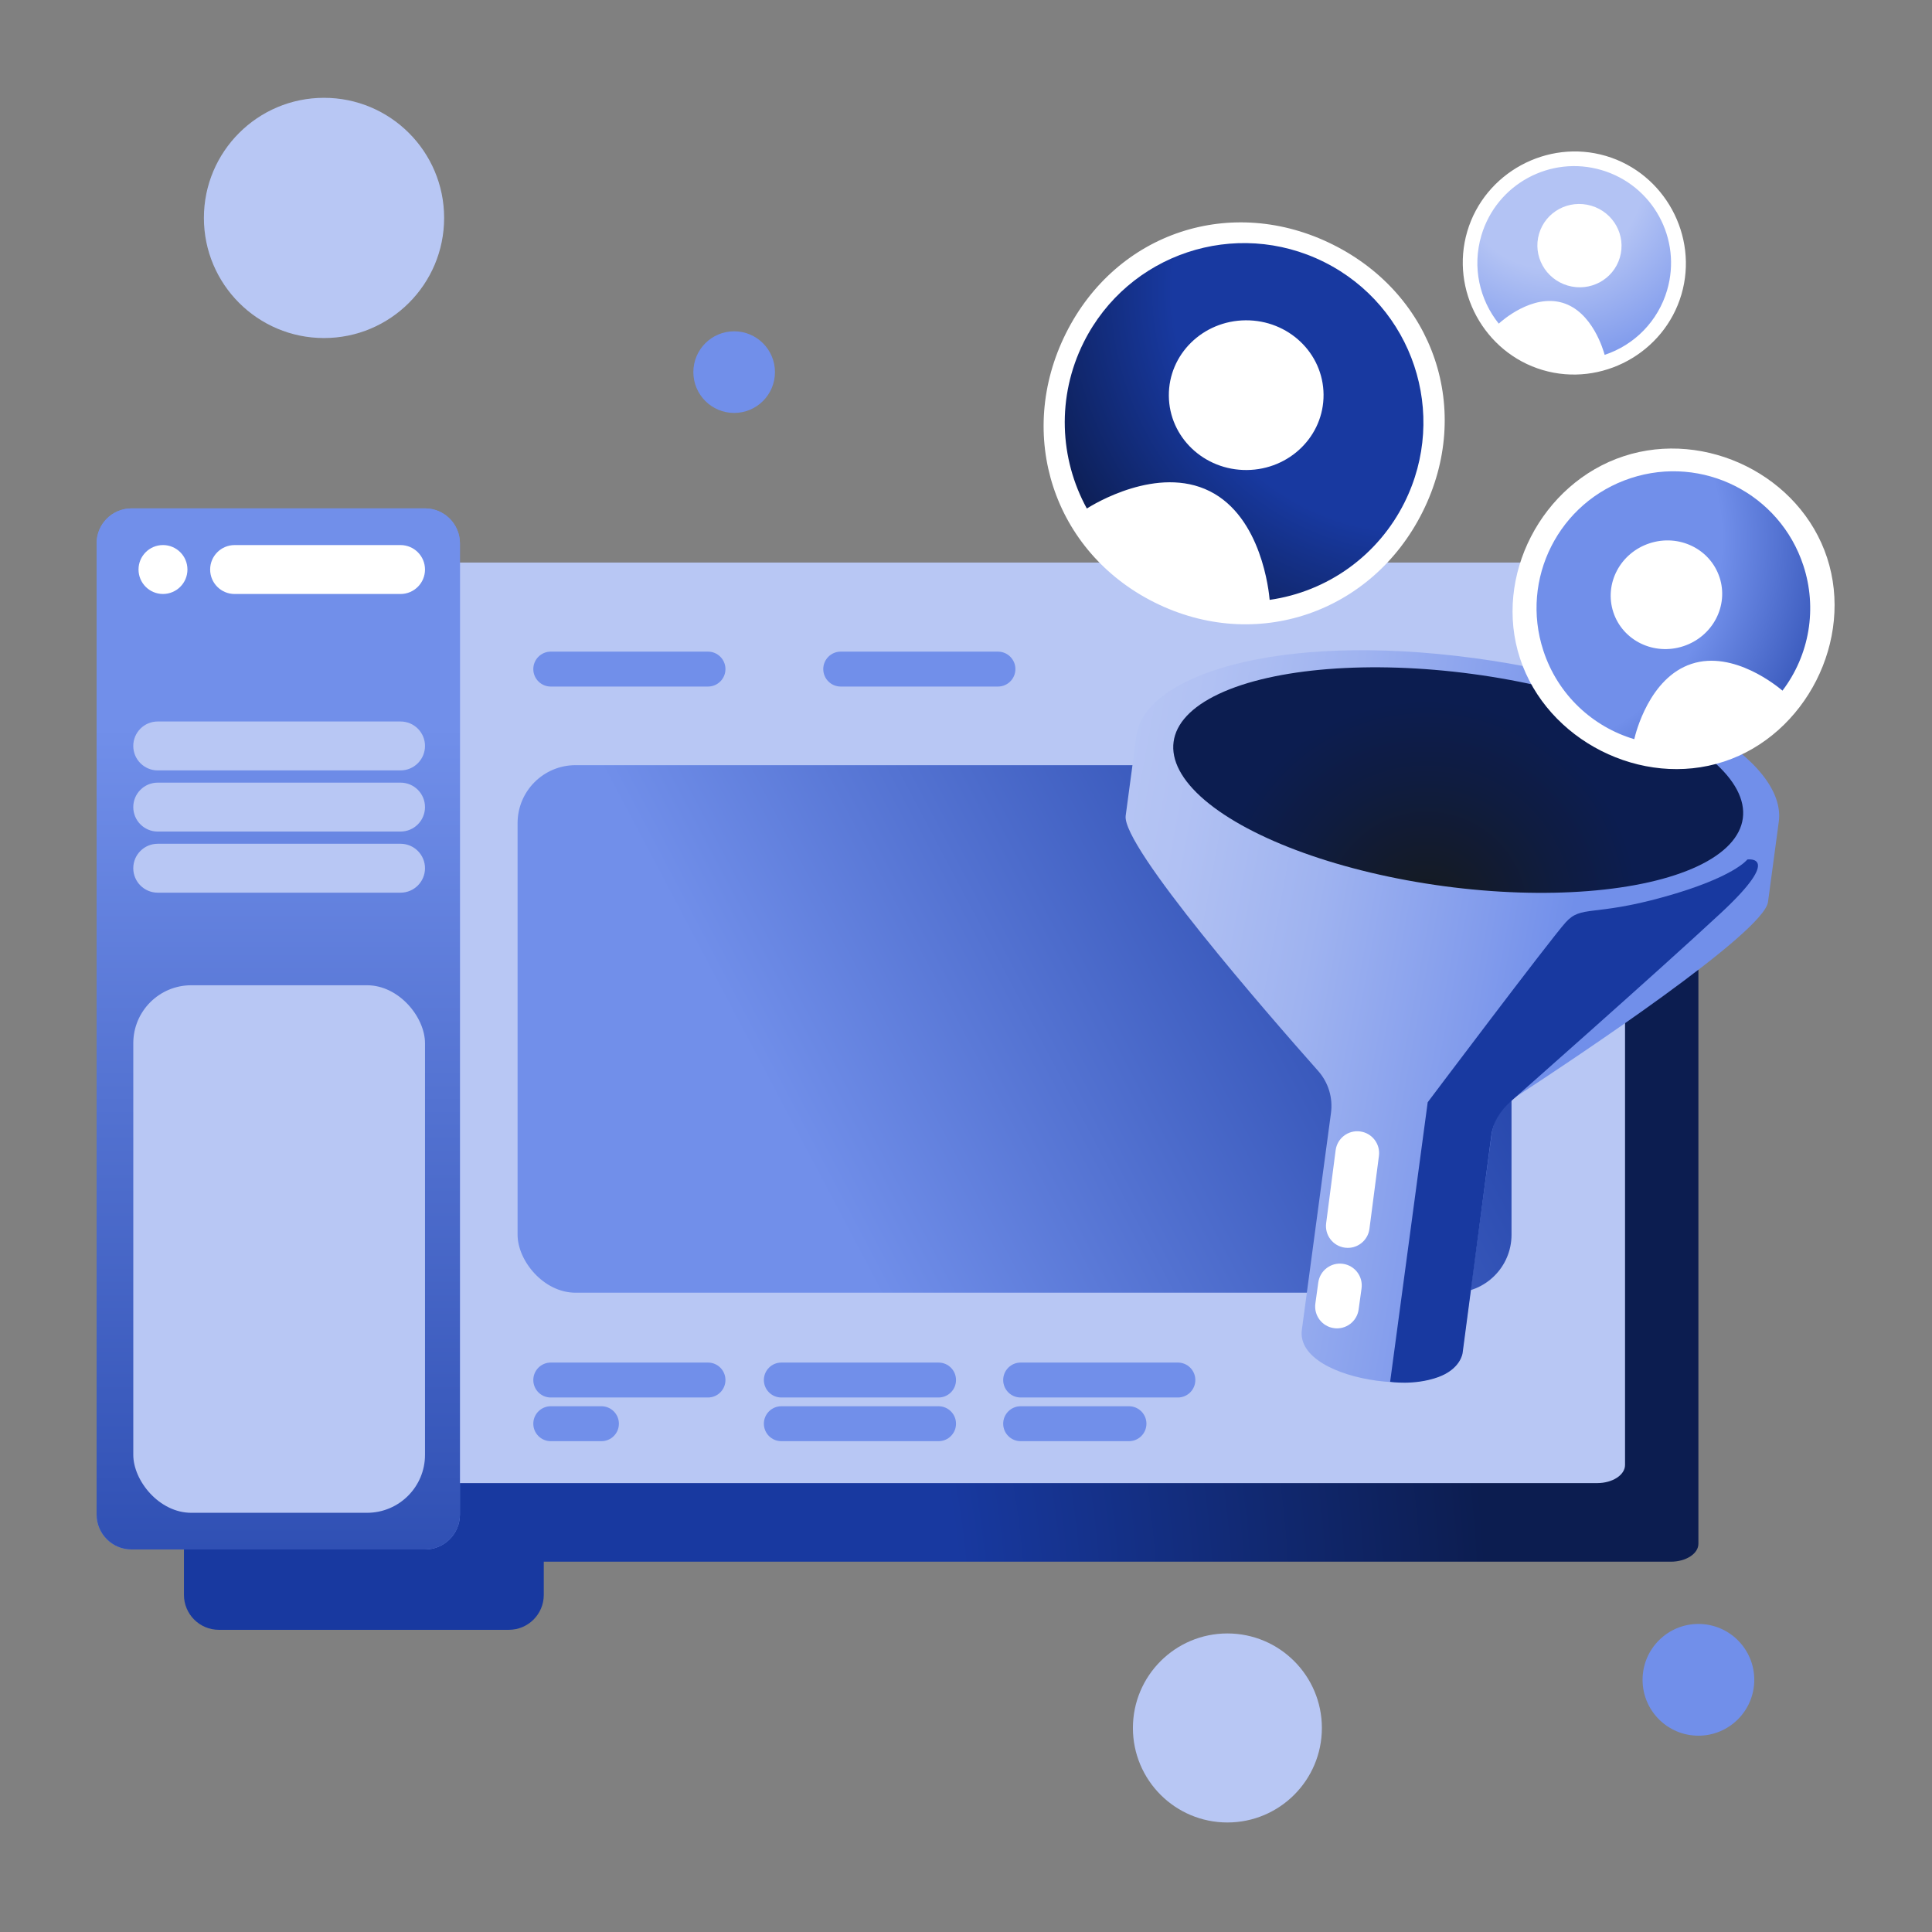
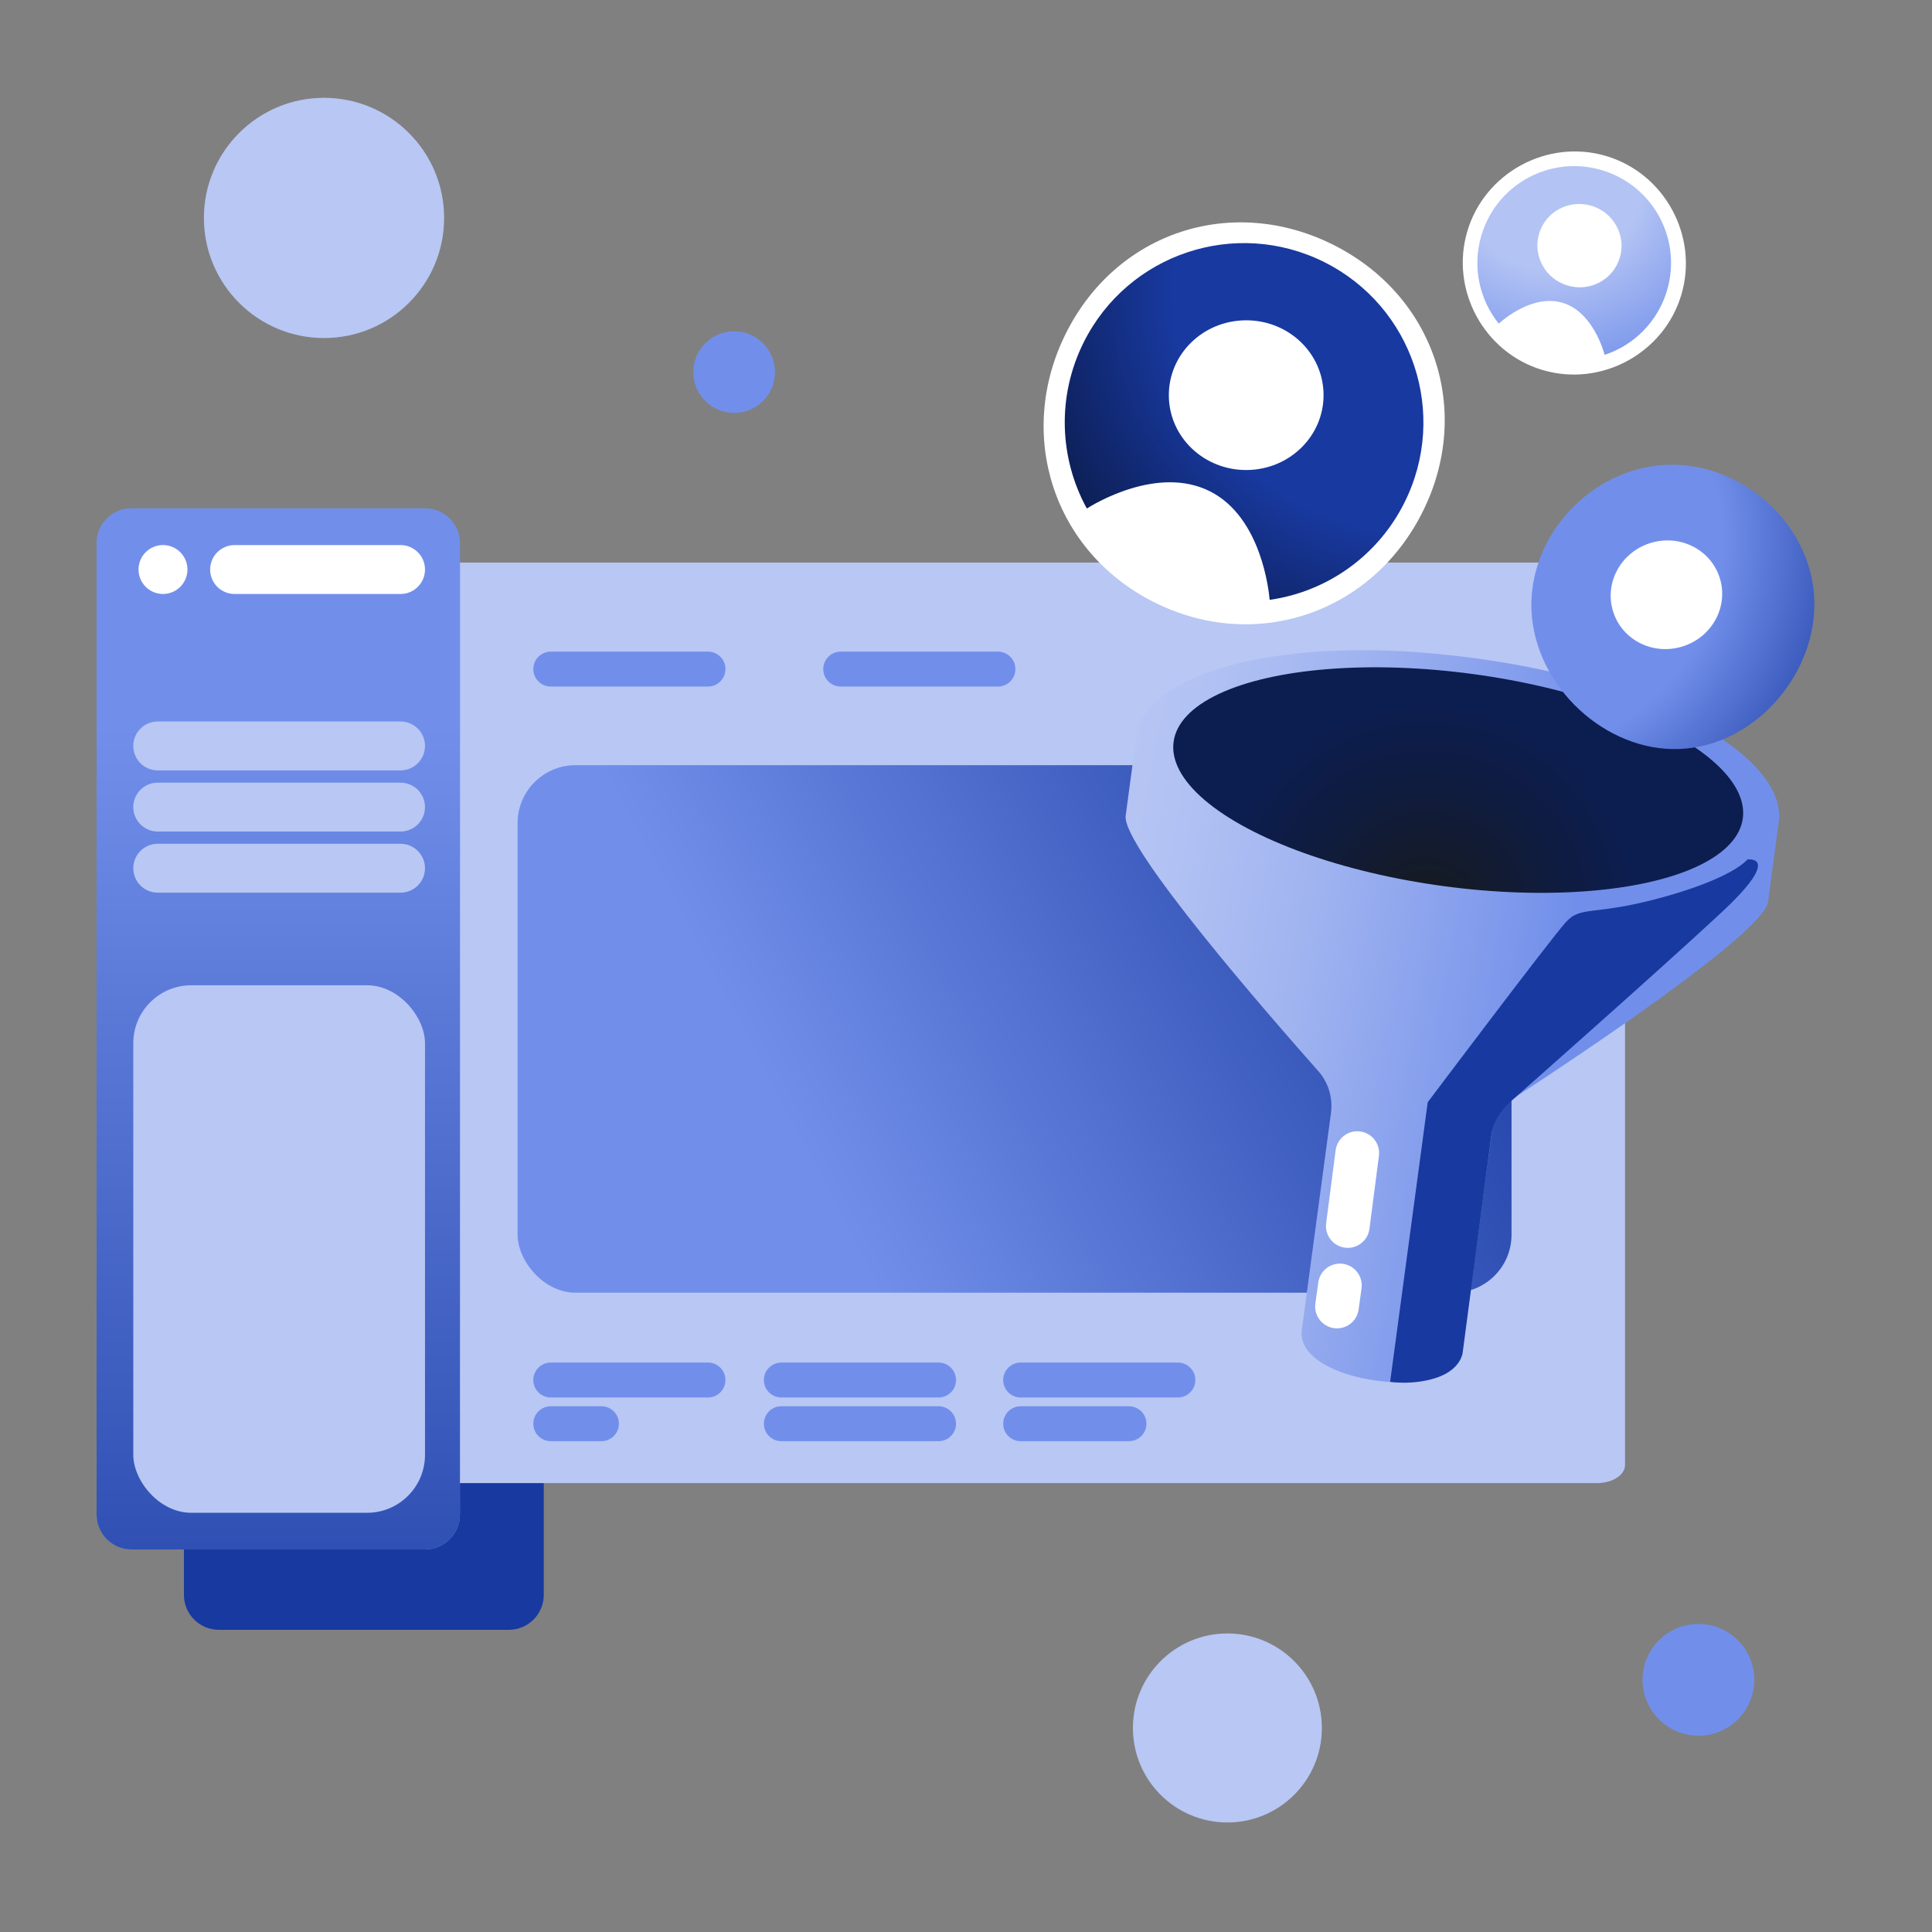
<svg xmlns="http://www.w3.org/2000/svg" xmlns:xlink="http://www.w3.org/1999/xlink" id="Gradient" viewBox="0 0 1000 1000">
  <rect x="0" y="0" width="1000" height="1000" fill="#808080" stroke="none" />
  <defs>
    <style>
      .cls-1 {
        fill: #718fea;
      }

      .cls-2 {
        fill-rule: evenodd;
      }

      .cls-2, .cls-3 {
        fill: #fff;
      }

      .cls-4 {
        fill: url(#radial-gradient-5);
      }

      .cls-5 {
        fill: url(#radial-gradient-4);
      }

      .cls-6 {
        fill: url(#radial-gradient-3);
      }

      .cls-7 {
        fill: url(#radial-gradient-2);
      }

      .cls-8 {
        fill: url(#linear-gradient-3);
      }

      .cls-9 {
        fill: url(#linear-gradient-2);
      }

      .cls-10 {
        fill: url(#radial-gradient);
      }

      .cls-11 {
        fill: url(#linear-gradient);
      }

      .cls-12 {
        fill: #1839a0;
      }

      .cls-13 {
        fill: #b8c7f4;
      }
    </style>
    <radialGradient id="radial-gradient" cx="99.71" cy="843.13" fx="99.71" fy="843.13" r="882.34" gradientUnits="userSpaceOnUse">
      <stop offset=".45" stop-color="#1839a0" />
      <stop offset=".76" stop-color="#0c1d50" />
    </radialGradient>
    <linearGradient id="linear-gradient" x1="830.57" y1="371.26" x2="288.45" y2="657.57" gradientUnits="userSpaceOnUse">
      <stop offset=".1" stop-color="#1839a0" />
      <stop offset=".77" stop-color="#718fea" />
    </linearGradient>
    <linearGradient id="linear-gradient-2" x1="144.03" y1="958.19" x2="144.03" y2="338.68" gradientUnits="userSpaceOnUse">
      <stop offset="0" stop-color="#1839a0" />
      <stop offset=".94" stop-color="#718fea" />
    </linearGradient>
    <linearGradient id="linear-gradient-3" x1="916.77" y1="560.26" x2="547.46" y2="492.5" gradientUnits="userSpaceOnUse">
      <stop offset=".31" stop-color="#718fea" />
      <stop offset=".42" stop-color="#819bec" />
      <stop offset=".66" stop-color="#9fb3f0" />
      <stop offset=".86" stop-color="#b1c1f3" />
      <stop offset="1" stop-color="#b8c7f4" />
    </linearGradient>
    <radialGradient id="radial-gradient-2" cx="738.39" cy="472.12" fx="738.39" fy="472.12" r="109.74" gradientTransform="translate(1054.45 -398.01) rotate(82.35)" gradientUnits="userSpaceOnUse">
      <stop offset="0" stop-color="#161a1d" />
      <stop offset=".63" stop-color="#0f1c40" />
      <stop offset="1" stop-color="#0c1d50" />
    </radialGradient>
    <radialGradient id="radial-gradient-3" cx="779.04" cy="278.99" fx="779.04" fy="278.99" r="249.19" gradientUnits="userSpaceOnUse">
      <stop offset=".45" stop-color="#718fea" />
      <stop offset=".82" stop-color="#1839a0" />
    </radialGradient>
    <radialGradient id="radial-gradient-4" cx="802.76" cy="90.94" fx="802.76" fy="90.94" r="137.3" gradientUnits="userSpaceOnUse">
      <stop offset=".35" stop-color="#b3c3f4" />
      <stop offset=".82" stop-color="#718fea" />
    </radialGradient>
    <radialGradient id="radial-gradient-5" cx="731.61" cy="150.24" fx="731.61" fy="150.24" r="276.76" xlink:href="#radial-gradient" />
  </defs>
-   <path class="cls-10" d="M864.78,337.28H147.5c-7.91,0-14.32,4.16-14.32,9.28v452.49c0,5.13,6.41,9.28,14.32,9.28h717.27c7.91,0,14.32-4.16,14.32-9.28v-452.49c0-5.13-6.41-9.28-14.32-9.28Z" />
  <path class="cls-10" d="M95.21,327.33c0-9.99,8.1-18.08,18.08-18.08h150.09c9.99,0,18.08,8.1,18.08,18.08v498.18c0,9.99-8.1,18.08-18.08,18.08H113.29c-9.99,0-18.08-8.1-18.08-18.08v-498.18Z" />
  <path class="cls-13" d="M826.66,291.17H102.43c-7.99,0-14.46,4.2-14.46,9.39v457.7c0,5.19,6.47,9.39,14.46,9.39h724.23c7.99,0,14.46-4.2,14.46-9.39v-457.7c0-5.19-6.47-9.39-14.46-9.39Z" />
  <rect class="cls-11" x="267.9" y="396.05" width="514.46" height="273.05" rx="30" ry="30" />
  <path class="cls-1" d="M285.08,705.26h81.37c4.99,0,9.04,4.05,9.04,9.04h0c0,4.99-4.05,9.04-9.04,9.04h-81.37c-4.99,0-9.04-4.05-9.04-9.04h0c0-4.99,4.05-9.04,9.04-9.04Z" />
  <path class="cls-1" d="M285.08,337.28h81.37c4.99,0,9.04,4.05,9.04,9.04h0c0,4.99-4.05,9.04-9.04,9.04h-81.37c-4.99,0-9.04-4.05-9.04-9.04h0c0-4.99,4.05-9.04,9.04-9.04Z" />
  <path class="cls-1" d="M435.16,337.28h81.37c4.99,0,9.04,4.05,9.04,9.04h0c0,4.99-4.05,9.04-9.04,9.04h-81.37c-4.99,0-9.04-4.05-9.04-9.04h0c0-4.99,4.05-9.04,9.04-9.04Z" />
  <path class="cls-1" d="M404.42,705.26h81.37c4.99,0,9.04,4.05,9.04,9.04h0c0,4.99-4.05,9.04-9.04,9.04h-81.37c-4.99,0-9.04-4.05-9.04-9.04h0c0-4.99,4.05-9.04,9.04-9.04Z" />
  <path class="cls-1" d="M528.29,705.26h81.37c4.99,0,9.04,4.05,9.04,9.04h0c0,4.99-4.05,9.04-9.04,9.04h-81.37c-4.99,0-9.04-4.05-9.04-9.04h0c0-4.99,4.05-9.04,9.04-9.04Z" />
  <path class="cls-1" d="M285.08,727.87h26.22c4.99,0,9.04,4.05,9.04,9.04h0c0,4.99-4.05,9.04-9.04,9.04h-26.22c-4.99,0-9.04-4.05-9.04-9.04h0c0-4.99,4.05-9.04,9.04-9.04Z" />
  <path class="cls-1" d="M404.42,727.87h81.37c4.99,0,9.04,4.05,9.04,9.04h0c0,4.99-4.05,9.04-9.04,9.04h-81.37c-4.99,0-9.04-4.05-9.04-9.04h0c0-4.99,4.05-9.04,9.04-9.04Z" />
  <path class="cls-1" d="M528.29,727.87h56.06c4.99,0,9.04,4.05,9.04,9.04h0c0,4.99-4.05,9.04-9.04,9.04h-56.06c-4.99,0-9.04-4.05-9.04-9.04h0c0-4.99,4.05-9.04,9.04-9.04Z" />
  <path class="cls-1" d="M50,281.22c0-9.99,8.1-18.08,18.08-18.08h151.9c9.99,0,18.08,8.1,18.08,18.08v502.7c0,9.99-8.1,18.08-18.08,18.08H68.08c-9.99,0-18.08-8.1-18.08-18.08v-502.7Z" />
  <path class="cls-9" d="M50,281.22c0-9.99,8.1-18.08,18.08-18.08h151.9c9.99,0,18.08,8.1,18.08,18.08v502.7c0,9.99-8.1,18.08-18.08,18.08H68.08c-9.99,0-18.08-8.1-18.08-18.08v-502.7Z" />
  <circle class="cls-3" cx="84.36" cy="294.78" r="12.66" />
  <path class="cls-3" d="M121.43,282.13h85.89c6.99,0,12.66,5.67,12.66,12.66h0c0,6.99-5.67,12.66-12.66,12.66h-85.89c-6.99,0-12.66-5.67-12.66-12.66h0c0-6.99,5.67-12.66,12.66-12.66Z" />
  <path class="cls-13" d="M81.64,373.44h125.68c6.99,0,12.66,5.67,12.66,12.66h0c0,6.99-5.67,12.66-12.66,12.66h-125.68c-6.99,0-12.66-5.67-12.66-12.66h0c0-6.99,5.67-12.66,12.66-12.66Z" />
  <path class="cls-13" d="M81.64,405.09h125.68c6.99,0,12.66,5.67,12.66,12.66h0c0,6.99-5.67,12.66-12.66,12.66h-125.68c-6.99,0-12.66-5.67-12.66-12.66h0c0-6.99,5.67-12.66,12.66-12.66Z" />
  <path class="cls-13" d="M81.64,436.73h125.68c6.99,0,12.66,5.67,12.66,12.66h0c0,6.99-5.67,12.66-12.66,12.66h-125.68c-6.99,0-12.66-5.67-12.66-12.66h0c0-6.99,5.67-12.66,12.66-12.66Z" />
  <rect class="cls-13" x="68.99" y="509.97" width="150.99" height="273.05" rx="30" ry="30" />
  <path class="cls-13" d="M167.71,174.97c34.34,0,62.17-27.84,62.17-62.17s-27.84-62.17-62.17-62.17-62.17,27.84-62.17,62.17,27.84,62.17,62.17,62.17Z" />
  <path class="cls-1" d="M879.1,898.39c15.97,0,28.91-12.95,28.91-28.92s-12.94-28.92-28.91-28.92-28.91,12.95-28.91,28.92,12.94,28.92,28.91,28.92Z" />
-   <path class="cls-1" d="M380,213.74c11.67,0,21.12-9.46,21.12-21.13s-9.46-21.13-21.12-21.13-21.12,9.46-21.12,21.13,9.46,21.13,21.12,21.13Z" />
+   <path class="cls-1" d="M380,213.74c11.67,0,21.12-9.46,21.12-21.13s-9.46-21.13-21.12-21.13-21.12,9.46-21.12,21.13,9.46,21.13,21.12,21.13" />
  <path class="cls-13" d="M635.3,943.31c27.01,0,48.9-21.89,48.9-48.91s-21.9-48.93-48.9-48.93-48.91,21.91-48.91,48.93,21.9,48.91,48.91,48.91Z" />
  <path class="cls-8" d="M762.84,340.62c-101.99-13.7-170.46,9.09-174.61,40.03l-5.58,41.56c-2.13,15.86,73.95,103.16,99.61,132.09,5.29,5.96,7.71,13.88,6.65,21.78l-15.07,112.21c-1.93,14.21,17.99,23.57,38.77,26.36,20.78,2.79,42.46-.98,44.35-15.2l15.07-112.21c1.06-7.9,5.48-14.9,12.16-19.25,32.39-21.14,128.8-85.27,130.93-101.14l5.58-41.56c4.16-30.94-55.88-70.98-157.86-84.68ZM748.55,447.07c-74.62-10.04-123.83-44.83-122.44-55.17,1.34-10.29,58.06-30.94,132.65-20.88,74.61,9.98,123.86,44.85,122.44,55.11-1.39,10.37-58.03,30.94-132.66,20.94Z" />
  <ellipse class="cls-7" cx="754.74" cy="403.75" rx="55.41" ry="148.64" transform="translate(254.14 1098.04) rotate(-82.35)" />
  <path class="cls-6" d="M938.34,302.52c-6.04-38.48-44.84-67.22-83.32-61.18-38.48,6.04-67.64,43.55-61.6,82.03,6.04,38.48,44.68,69.65,83.16,63.61,38.48-6.04,67.8-45.98,61.76-84.46Z" />
-   <path class="cls-2" d="M945.7,288.69c13.92,42.49-10.94,91.6-53.43,105.52-42.48,13.92-91.59-10.95-105.52-53.43s11.23-90.74,53.71-104.66c42.49-13.92,91.31,10.09,105.24,52.57ZM845.89,382.6c.7-3.06,7.77-31.82,29.69-39,21.82-7.15,44.66,11.87,47.02,13.87,6.91-9.11,11.51-19.76,13.4-31.04,1.88-11.28,1-22.85-2.58-33.71-12.19-37.2-52.13-57.43-89.33-45.24-37.2,12.19-57.43,52.13-45.24,89.33,7.5,22.88,25.58,39.41,47.04,45.79Z" />
  <path class="cls-3" d="M890.04,298.84c4.83,14.74-3.55,30.66-18.77,35.64-15.21,4.98-31.39-2.89-36.22-17.63-4.83-14.74,3.56-30.66,18.76-35.64s31.39,2.89,36.22,17.63Z" />
  <path class="cls-5" d="M864.53,159.49c12.85-26.78,1.57-58.9-25.2-71.76-26.78-12.86-58.9-1.58-71.76,25.2-12.86,26.78-1.58,58.9,25.2,71.76,26.78,12.86,58.9,1.57,71.76-25.2Z" />
  <path class="cls-3" d="M838.43,133.3c-3.37,11.43-15.43,17.91-27,14.5-11.57-3.41-18.18-15.39-14.81-26.82,3.37-11.43,15.43-17.91,27-14.5,11.57,3.41,18.18,15.39,14.81,26.82Z" />
  <path class="cls-2" d="M870.29,152.47c-8.95,30.35-41.41,48.02-71.76,39.08-30.35-8.95-48.03-41.41-39.08-71.76,8.95-30.35,41.41-48.03,71.76-39.08s48.03,41.41,39.08,71.76ZM775.76,167.51c1.64-1.5,17.31-15.42,32.97-10.8,15.59,4.6,21.25,24.85,21.83,26.96,7.68-2.53,14.65-6.89,20.27-12.71,5.63-5.82,9.76-12.91,12.04-20.68,7.84-26.57-7.32-54.4-33.89-62.24-26.57-7.84-54.4,7.32-62.24,33.89-4.82,16.34-.92,33.24,9.02,45.58Z" />
  <path class="cls-4" d="M742.2,234.65c8.64-56.16-29.85-104.72-84.83-113.18-54.98-8.46-102.48,28.1-111.12,84.26-8.64,56.16,31.3,100.31,86.28,108.77,54.98,8.46,101.03-23.69,109.67-79.85Z" />
  <path class="cls-2" d="M736.34,264.95c-26.19,52.41-86.38,73.04-138.79,46.85-52.41-26.19-72.01-86.88-45.82-139.3,26.19-52.41,85.85-72.04,138.26-45.85,52.41,26.19,72.54,85.88,46.35,138.3ZM562.54,263.21c3.47-2.21,36.57-22.48,63.61-8.97,26.92,13.45,30.66,52.22,31.02,56.25,14.84-2.12,28.94-7.8,41.09-16.57,12.15-8.77,21.99-20.36,28.68-33.78,22.93-45.89,4.36-101.56-41.53-124.49-45.89-22.93-101.56-4.36-124.49,41.53-14.1,28.22-12.5,60.3,1.62,86.02Z" />
  <path class="cls-3" d="M685.07,204.2c.18,21.44-17.56,38.89-39.72,39.08-22.15.18-40.18-16.98-40.36-38.41-.18-21.44,17.56-38.89,39.72-39.08,22.15-.18,40.18,16.97,40.36,38.41Z" />
  <path class="cls-12" d="M738.96,570.55s63.29-84.09,71.43-93.13,14.01-2.94,50.63-13.11c36.62-10.17,43.4-19.44,43.4-19.44,0,0,18.99-2.71-13.56,27.58-32.55,30.29-109.4,98.1-109.4,98.1-4.97,4.52-8.59,10.4-9.49,16.73l-14.92,113.02s-.9,8.41-13.11,12.66c-12.21,4.25-24.41,2.26-24.41,2.26l19.44-144.66Z" />
  <path class="cls-3" d="M703.98,585.63h0c6.19.8,10.56,6.47,9.75,12.66l-4.91,37.76c-.8,6.19-6.47,10.56-12.66,9.75h0c-6.19-.8-10.56-6.47-9.75-12.66l4.91-37.76c.8-6.19,6.47-10.56,12.66-9.75Z" />
  <path class="cls-3" d="M695.09,654.15h0c6.18.86,10.5,6.56,9.64,12.75l-1.51,10.91c-.86,6.18-6.56,10.5-12.75,9.64h0c-6.18-.86-10.5-6.56-9.64-12.75l1.51-10.91c.86-6.18,6.56-10.5,12.75-9.64Z" />
</svg>